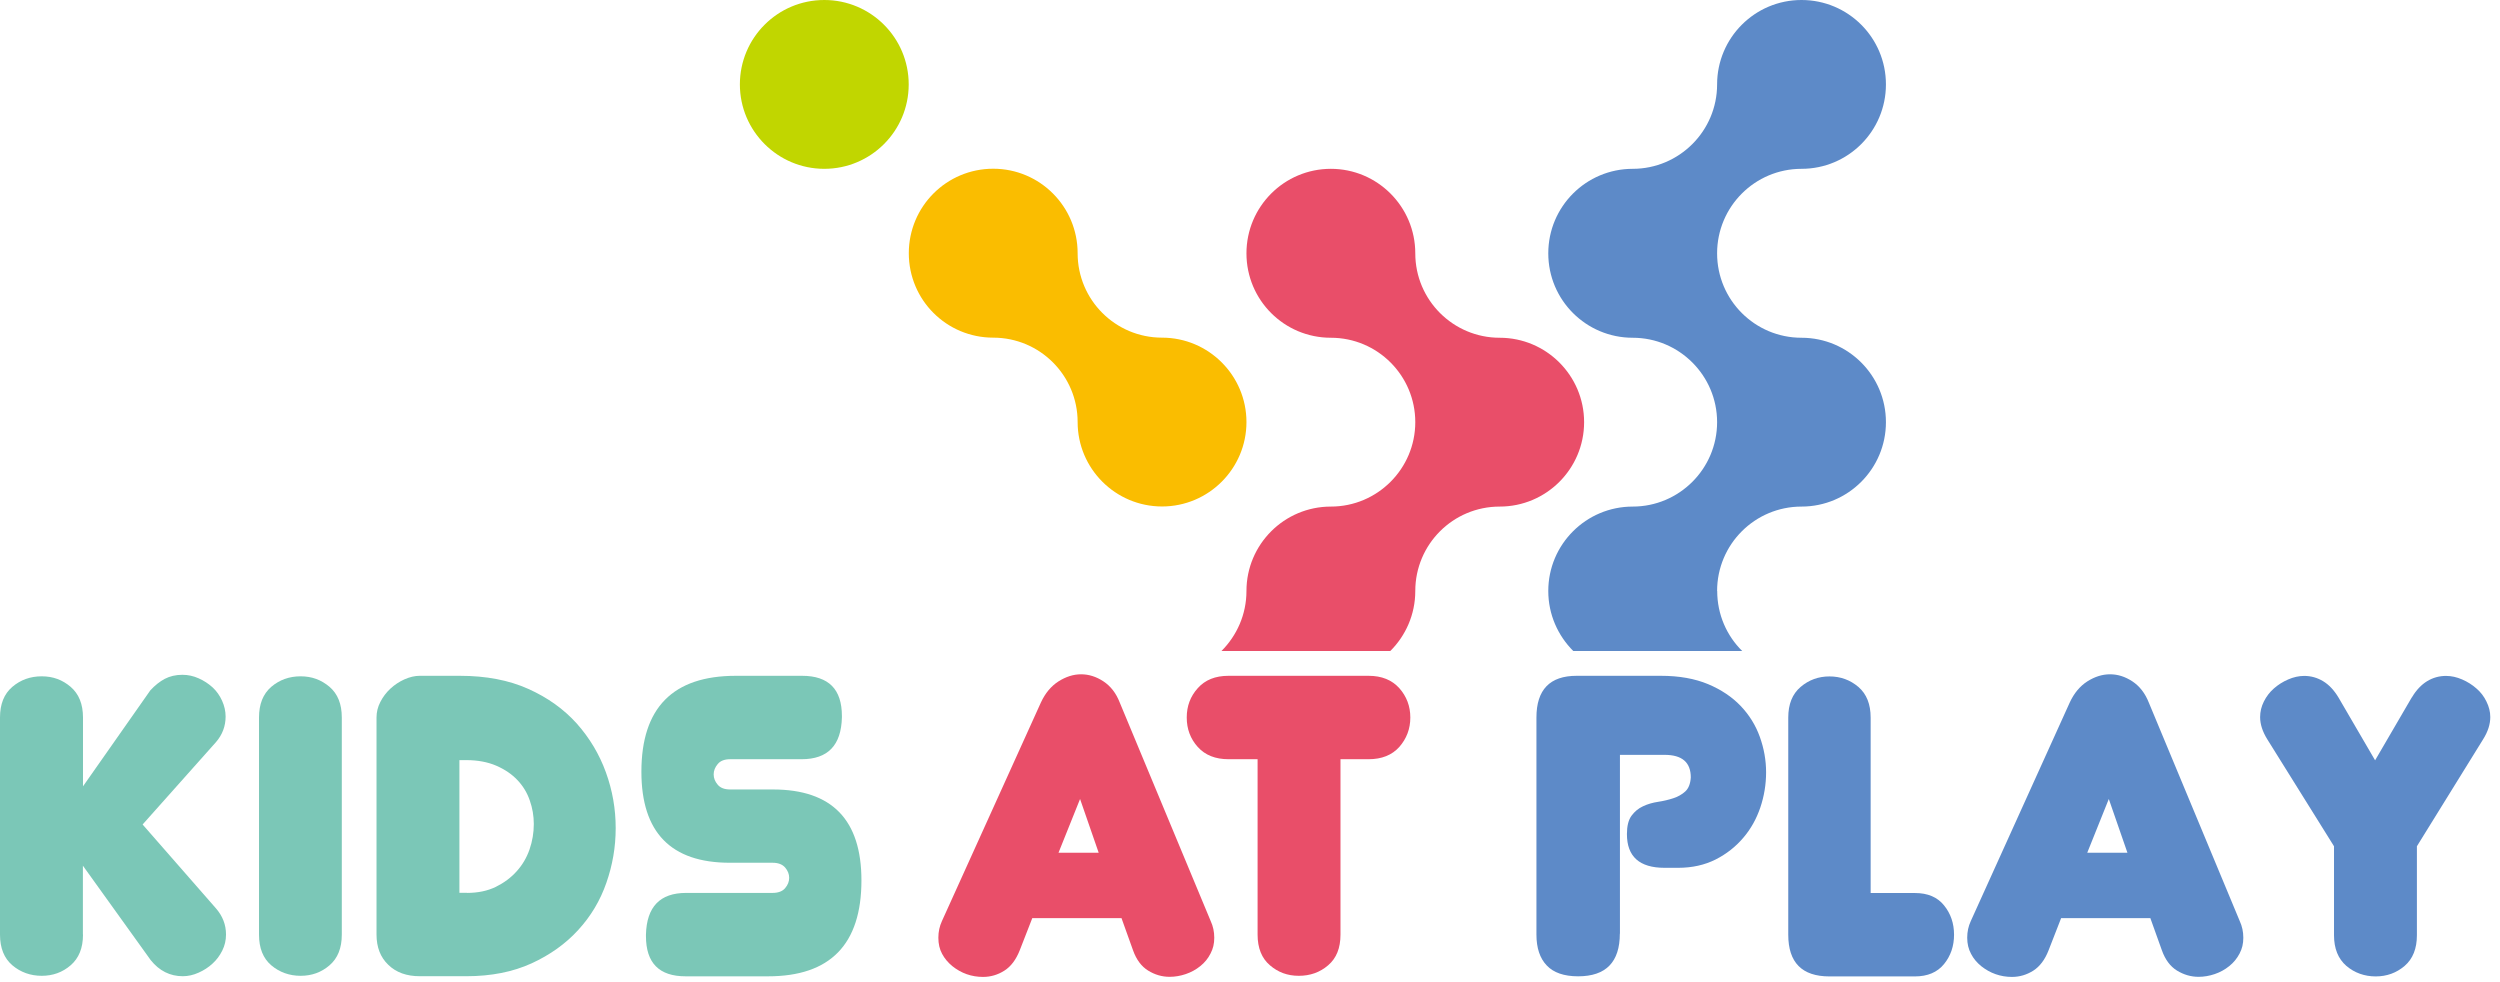
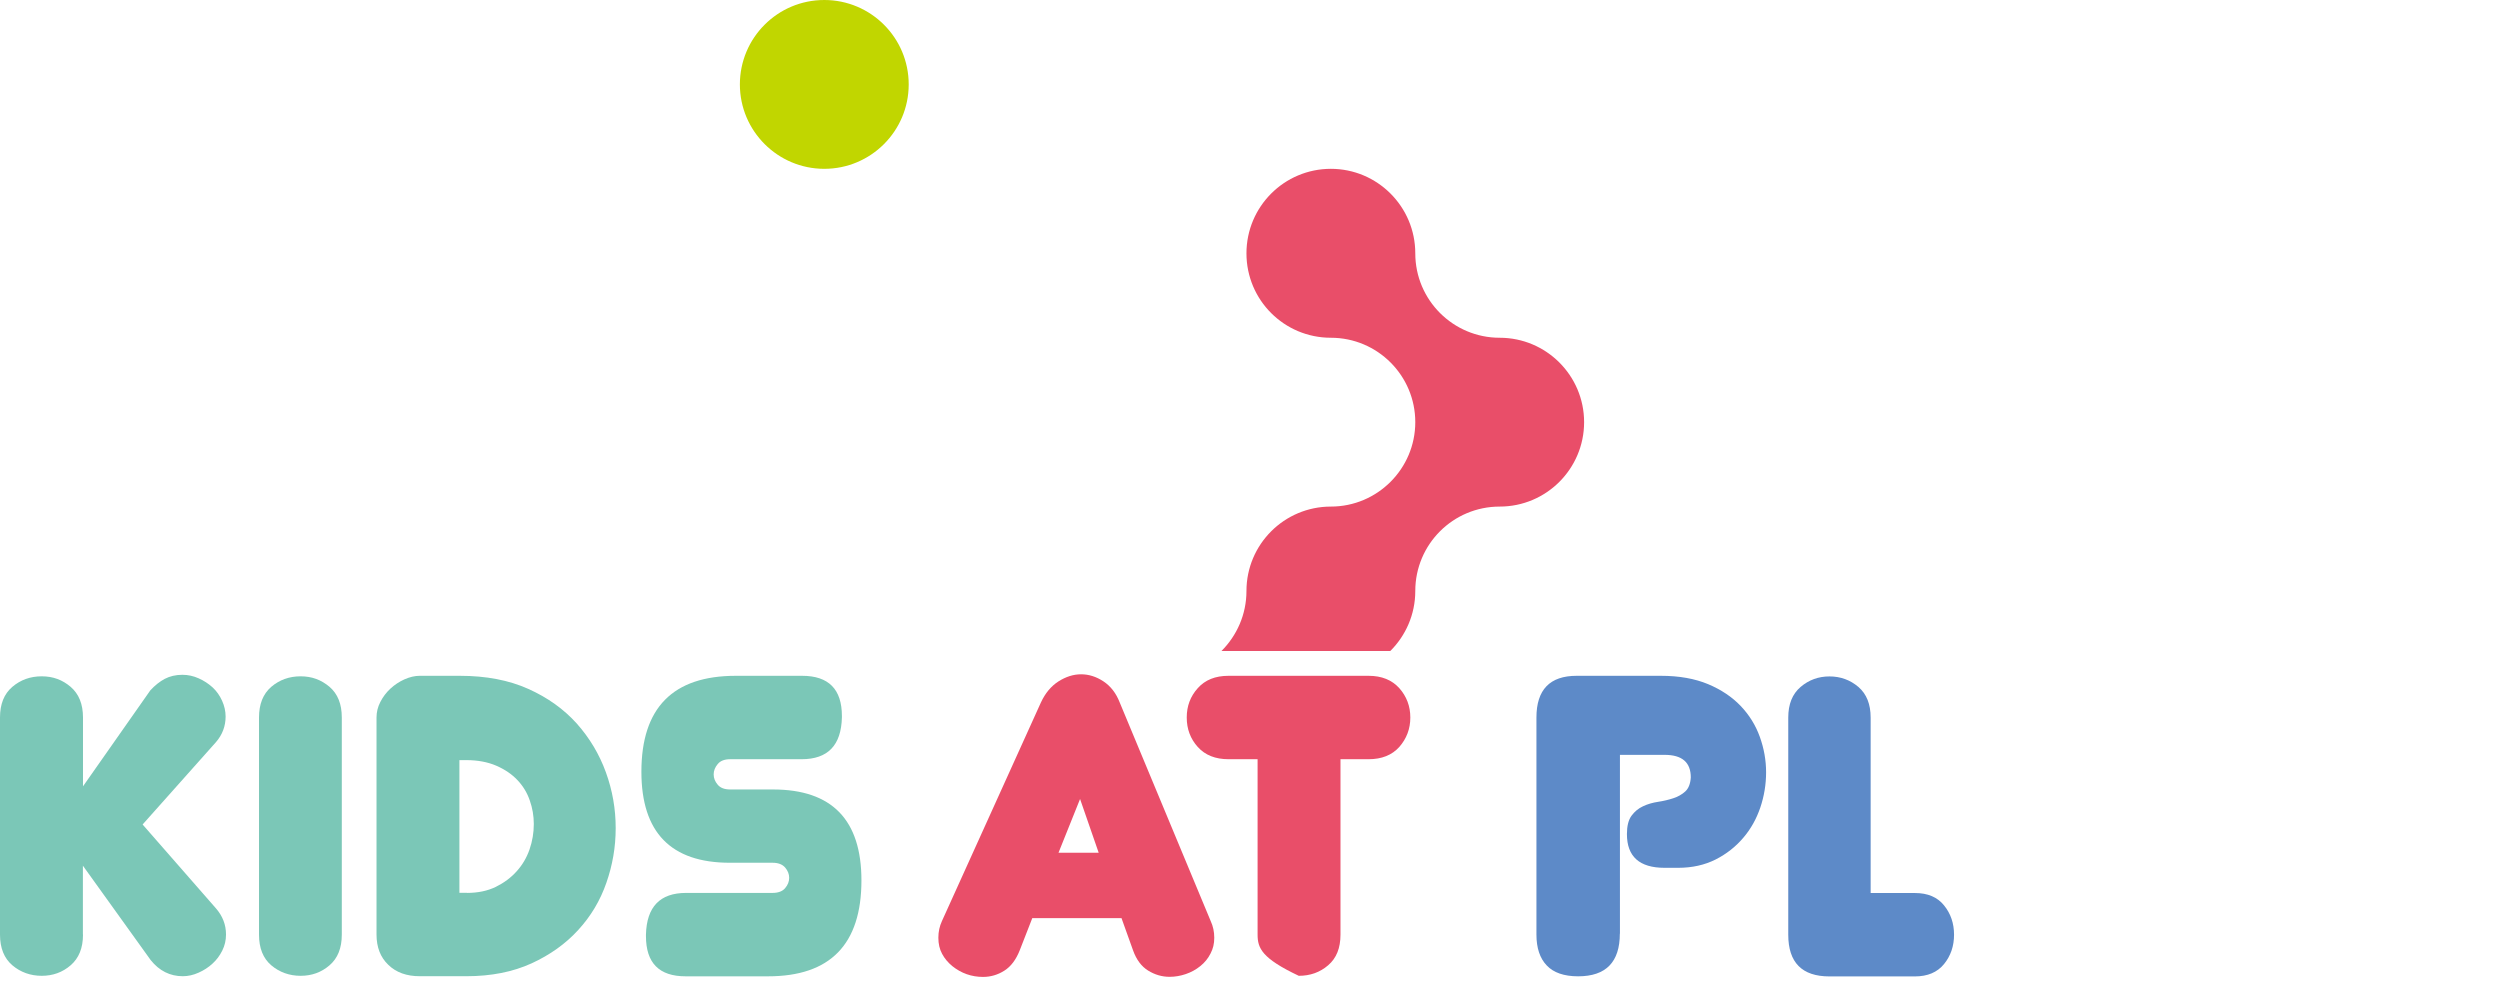
<svg xmlns="http://www.w3.org/2000/svg" width="247" height="97" viewBox="0 0 247 97" fill="none">
  <path d="M8.2 92.34C8.2 93.67 7.79 94.67 6.98 95.37C6.17 96.07 5.22 96.41 4.12 96.41C3.02 96.41 2.03 96.06 1.22 95.37C0.41 94.68 0 93.67 0 92.34V70.89C0 69.57 0.4 68.56 1.22 67.86C2.03 67.17 3 66.82 4.12 66.82C5.24 66.82 6.17 67.17 6.98 67.86C7.79 68.56 8.2 69.56 8.2 70.89V77.69L14.85 68.21C15.31 67.71 15.79 67.33 16.28 67.07C16.78 66.81 17.36 66.67 18.02 66.67C18.58 66.67 19.12 66.79 19.63 67.02C20.15 67.25 20.6 67.55 21 67.91C21.4 68.28 21.71 68.72 21.94 69.23C22.17 69.74 22.29 70.26 22.29 70.79C22.29 71.75 21.97 72.59 21.34 73.32L14.09 81.46L21.34 89.75C22 90.51 22.33 91.37 22.33 92.33C22.33 92.89 22.21 93.42 21.96 93.92C21.71 94.42 21.39 94.85 20.99 95.21C20.6 95.57 20.14 95.87 19.62 96.1C19.11 96.33 18.59 96.45 18.06 96.45C16.8 96.45 15.74 95.92 14.89 94.86L8.19 85.53V92.33L8.2 92.34Z" fill="#7BC7B7" />
  <path d="M33.77 92.34C33.77 93.67 33.37 94.67 32.56 95.37C31.75 96.07 30.8 96.41 29.7 96.41C28.6 96.41 27.61 96.06 26.8 95.37C25.99 94.68 25.59 93.67 25.59 92.34V70.89C25.59 69.57 25.99 68.56 26.8 67.86C27.61 67.17 28.58 66.82 29.7 66.82C30.82 66.82 31.74 67.17 32.56 67.86C33.37 68.56 33.77 69.56 33.77 70.89V92.34Z" fill="#7BC7B7" />
  <path d="M37.2 70.89C37.2 70.36 37.32 69.85 37.58 69.35C37.83 68.86 38.16 68.42 38.57 68.04C38.98 67.66 39.45 67.35 39.96 67.12C40.48 66.89 40.98 66.77 41.47 66.77H45.44C48.02 66.77 50.27 67.2 52.19 68.06C54.11 68.92 55.7 70.06 56.98 71.48C58.25 72.91 59.21 74.51 59.86 76.3C60.51 78.09 60.83 79.92 60.83 81.81C60.83 83.7 60.52 85.47 59.91 87.22C59.3 88.98 58.37 90.53 57.13 91.88C55.89 93.24 54.35 94.34 52.52 95.18C50.68 96.02 48.54 96.45 46.09 96.45H41.47C40.18 96.45 39.14 96.08 38.37 95.33C37.59 94.59 37.2 93.59 37.2 92.33V70.88V70.89ZM46.13 88.22C47.22 88.22 48.17 88.02 48.99 87.62C49.8 87.22 50.49 86.71 51.05 86.08C51.62 85.45 52.04 84.73 52.32 83.92C52.6 83.11 52.74 82.27 52.74 81.41C52.74 80.62 52.61 79.84 52.34 79.08C52.08 78.32 51.67 77.65 51.12 77.07C50.57 76.49 49.88 76.02 49.03 75.65C48.19 75.29 47.2 75.1 46.08 75.1H45.39V88.21H46.13V88.22Z" fill="#7BC7B7" />
  <path d="M85.11 86.98C85.11 93.3 82.03 96.46 75.88 96.46H67.74C65.12 96.46 63.82 95.14 63.82 92.49V92.34C63.89 89.59 65.21 88.22 67.79 88.22H76.33C76.89 88.22 77.31 88.06 77.57 87.75C77.84 87.43 77.97 87.1 77.97 86.73C77.97 86.36 77.84 86.03 77.57 85.71C77.3 85.4 76.89 85.24 76.33 85.24H72.11C66.28 85.24 63.37 82.24 63.37 76.25C63.37 69.93 66.48 66.77 72.7 66.77H79.25C81.87 66.77 83.18 68.1 83.18 70.74V70.89C83.11 73.64 81.79 75.01 79.2 75.01H72.15C71.58 75.01 71.17 75.17 70.91 75.49C70.65 75.8 70.51 76.14 70.51 76.51C70.51 76.88 70.64 77.21 70.91 77.53C71.18 77.85 71.59 78 72.15 78H76.37C82.2 78 85.11 81 85.11 86.99V86.98Z" fill="#7BC7B7" />
  <path d="M110.78 90.71H101.99L100.75 93.89C100.38 94.82 99.88 95.49 99.23 95.9C98.59 96.31 97.88 96.52 97.12 96.52C96.56 96.52 96.02 96.43 95.51 96.25C95 96.07 94.52 95.8 94.1 95.46C93.67 95.11 93.33 94.71 93.08 94.24C92.83 93.78 92.71 93.25 92.71 92.65C92.71 92.05 92.83 91.51 93.06 91.01L102.84 69.41C103.27 68.48 103.85 67.79 104.58 67.32C105.31 66.86 106.05 66.62 106.81 66.62C107.57 66.62 108.31 66.85 109.02 67.32C109.73 67.79 110.27 68.48 110.63 69.41L119.62 91.01C119.85 91.51 119.97 92.05 119.97 92.65C119.97 93.25 119.85 93.73 119.6 94.21C119.36 94.69 119.02 95.11 118.59 95.45C118.16 95.8 117.68 96.06 117.15 96.24C116.62 96.42 116.09 96.51 115.56 96.51C114.8 96.51 114.09 96.3 113.43 95.89C112.77 95.48 112.27 94.81 111.94 93.88L110.8 90.7L110.78 90.71ZM104.58 84.25H108.55L106.71 78.94L104.58 84.25Z" fill="#E94E69" />
-   <path d="M132.44 92.34C132.44 93.67 132.04 94.67 131.22 95.37C130.41 96.07 129.44 96.41 128.32 96.41C127.2 96.41 126.27 96.06 125.47 95.37C124.66 94.68 124.25 93.67 124.25 92.34V75.01H121.37C120.08 75.01 119.07 74.61 118.34 73.8C117.61 72.99 117.25 72.02 117.25 70.89C117.25 69.76 117.61 68.8 118.34 67.99C119.06 67.18 120.07 66.77 121.37 66.77H135.22C136.51 66.77 137.52 67.18 138.25 67.99C138.97 68.8 139.34 69.77 139.34 70.89C139.34 72.01 138.97 72.98 138.25 73.8C137.52 74.61 136.51 75.01 135.22 75.01H132.44V92.34Z" fill="#E94E69" />
+   <path d="M132.44 92.34C132.44 93.67 132.04 94.67 131.22 95.37C130.41 96.07 129.44 96.41 128.32 96.41C124.66 94.68 124.25 93.67 124.25 92.34V75.01H121.37C120.08 75.01 119.07 74.61 118.34 73.8C117.61 72.99 117.25 72.02 117.25 70.89C117.25 69.76 117.61 68.8 118.34 67.99C119.06 67.18 120.07 66.77 121.37 66.77H135.22C136.51 66.77 137.52 67.18 138.25 67.99C138.97 68.8 139.34 69.77 139.34 70.89C139.34 72.01 138.97 72.98 138.25 73.8C137.52 74.61 136.51 75.01 135.22 75.01H132.44V92.34Z" fill="#E94E69" />
  <path d="M160.04 92.24C160.04 95.05 158.67 96.46 155.92 96.46C154.53 96.46 153.49 96.1 152.82 95.39C152.14 94.68 151.8 93.66 151.8 92.34V70.89C151.8 68.14 153.13 66.77 155.77 66.77H164.11C165.9 66.77 167.45 67.05 168.75 67.59C170.06 68.14 171.13 68.86 171.98 69.75C172.83 70.64 173.46 71.66 173.87 72.8C174.28 73.94 174.49 75.11 174.49 76.3C174.49 77.49 174.3 78.65 173.92 79.78C173.54 80.9 172.98 81.91 172.23 82.78C171.48 83.66 170.58 84.37 169.5 84.92C168.42 85.46 167.19 85.74 165.8 85.74H164.46C161.98 85.74 160.74 84.63 160.74 82.41C160.74 81.62 160.89 81.01 161.19 80.6C161.49 80.19 161.87 79.87 162.33 79.66C162.79 79.44 163.29 79.3 163.82 79.22C164.35 79.14 164.85 79.02 165.31 78.87C165.77 78.72 166.17 78.5 166.5 78.2C166.83 77.9 167.01 77.44 167.05 76.81C167.05 75.32 166.19 74.58 164.47 74.58H160.05V92.26L160.04 92.24Z" fill="#5D8AC8" />
  <path d="M180.75 96.47C178.04 96.47 176.68 95.1 176.68 92.35V70.9C176.68 69.58 177.08 68.57 177.9 67.87C178.71 67.18 179.66 66.83 180.75 66.83C181.84 66.83 182.8 67.18 183.61 67.87C184.42 68.57 184.82 69.57 184.82 70.9V88.23H189.19C190.45 88.23 191.41 88.63 192.07 89.45C192.73 90.26 193.06 91.23 193.06 92.35C193.06 93.47 192.73 94.44 192.07 95.25C191.41 96.06 190.45 96.47 189.19 96.47H180.75Z" fill="#5D8AC8" />
-   <path d="M212.43 90.71H203.64L202.4 93.89C202.04 94.82 201.53 95.49 200.89 95.9C200.24 96.31 199.54 96.52 198.78 96.52C198.22 96.52 197.68 96.43 197.17 96.25C196.65 96.07 196.18 95.8 195.75 95.46C195.32 95.11 194.98 94.71 194.74 94.24C194.49 93.78 194.36 93.25 194.36 92.65C194.36 92.05 194.48 91.51 194.71 91.01L204.49 69.41C204.92 68.48 205.5 67.79 206.23 67.32C206.96 66.86 207.7 66.62 208.47 66.62C209.24 66.62 209.96 66.85 210.68 67.32C211.39 67.79 211.93 68.48 212.3 69.41L221.29 91.01C221.52 91.51 221.64 92.05 221.64 92.65C221.64 93.25 221.52 93.73 221.27 94.21C221.02 94.69 220.68 95.11 220.25 95.45C219.82 95.8 219.34 96.06 218.81 96.24C218.28 96.42 217.75 96.51 217.22 96.51C216.46 96.51 215.75 96.3 215.08 95.89C214.42 95.48 213.92 94.81 213.59 93.88L212.45 90.7L212.43 90.71ZM206.22 84.25H210.19L208.35 78.94L206.22 84.25Z" fill="#5D8AC8" />
-   <path d="M238.29 68.91C238.72 68.18 239.23 67.65 239.8 67.3C240.38 66.95 241 66.78 241.67 66.78C242.2 66.78 242.73 66.9 243.26 67.13C243.79 67.36 244.26 67.66 244.67 68.02C245.09 68.38 245.42 68.81 245.66 69.31C245.91 69.81 246.04 70.32 246.04 70.85C246.04 71.55 245.81 72.28 245.34 73.03L238.79 83.61V92.4C238.79 93.72 238.39 94.73 237.58 95.43C236.77 96.12 235.82 96.47 234.72 96.47C233.62 96.47 232.63 96.12 231.82 95.43C231.01 94.73 230.6 93.72 230.6 92.4V83.61L224 73.03C223.53 72.27 223.3 71.54 223.3 70.85C223.3 70.32 223.42 69.81 223.67 69.31C223.92 68.81 224.25 68.38 224.66 68.02C225.07 67.66 225.54 67.36 226.07 67.13C226.6 66.9 227.13 66.78 227.66 66.78C228.33 66.78 228.95 66.96 229.52 67.3C230.1 67.65 230.6 68.18 231.04 68.91L234.66 75.12L238.28 68.91H238.29Z" fill="#5D8AC8" />
-   <path d="M114.81 33.36C110.2 33.36 106.47 29.63 106.47 25.02C106.47 20.41 102.74 16.67 98.13 16.67C93.52 16.67 89.79 20.4 89.79 25.02C89.79 29.64 93.52 33.36 98.13 33.36C102.74 33.36 106.47 37.1 106.47 41.7C106.47 46.3 110.21 50.04 114.81 50.04C119.41 50.04 123.15 46.3 123.15 41.7C123.15 37.1 119.41 33.36 114.81 33.36Z" fill="#FABD00" />
  <path d="M81.44 0C76.83 0 73.1 3.74 73.1 8.34C73.1 12.94 76.84 16.68 81.44 16.68C86.04 16.68 89.78 12.95 89.78 8.34C89.78 3.73 86.04 0 81.44 0Z" fill="#C1D600" />
  <path d="M139.83 58.39C139.83 53.78 143.56 50.05 148.17 50.05C152.78 50.05 156.51 46.31 156.51 41.71C156.51 37.11 152.77 33.37 148.17 33.37C143.57 33.37 139.83 29.64 139.83 25.03C139.83 20.42 136.09 16.68 131.49 16.68C126.89 16.68 123.15 20.41 123.15 25.03C123.15 29.65 126.88 33.37 131.49 33.37C136.1 33.37 139.83 37.11 139.83 41.71C139.83 46.31 136.09 50.05 131.49 50.05C126.89 50.05 123.15 53.78 123.15 58.39C123.15 60.71 122.2 62.8 120.68 64.32H137.36C138.88 62.81 139.83 60.71 139.83 58.39Z" fill="#E94E69" />
-   <path d="M169.65 58.39C169.65 53.78 173.38 50.05 177.99 50.05C182.6 50.05 186.33 46.31 186.33 41.71C186.33 37.11 182.6 33.37 177.99 33.37C173.38 33.37 169.65 29.64 169.65 25.03C169.65 20.42 173.38 16.68 177.99 16.68C182.6 16.68 186.33 12.95 186.33 8.34C186.33 3.73 182.6 0 177.99 0C173.38 0 169.65 3.74 169.65 8.34C169.65 12.94 165.91 16.68 161.31 16.68C156.71 16.68 152.97 20.41 152.97 25.03C152.97 29.65 156.71 33.37 161.31 33.37C165.91 33.37 169.65 37.11 169.65 41.71C169.65 46.31 165.91 50.05 161.31 50.05C156.71 50.05 152.97 53.78 152.97 58.39C152.97 60.71 153.92 62.8 155.44 64.32H172.13C170.6 62.81 169.66 60.71 169.66 58.39H169.65Z" fill="#5D8AC8" />
</svg>